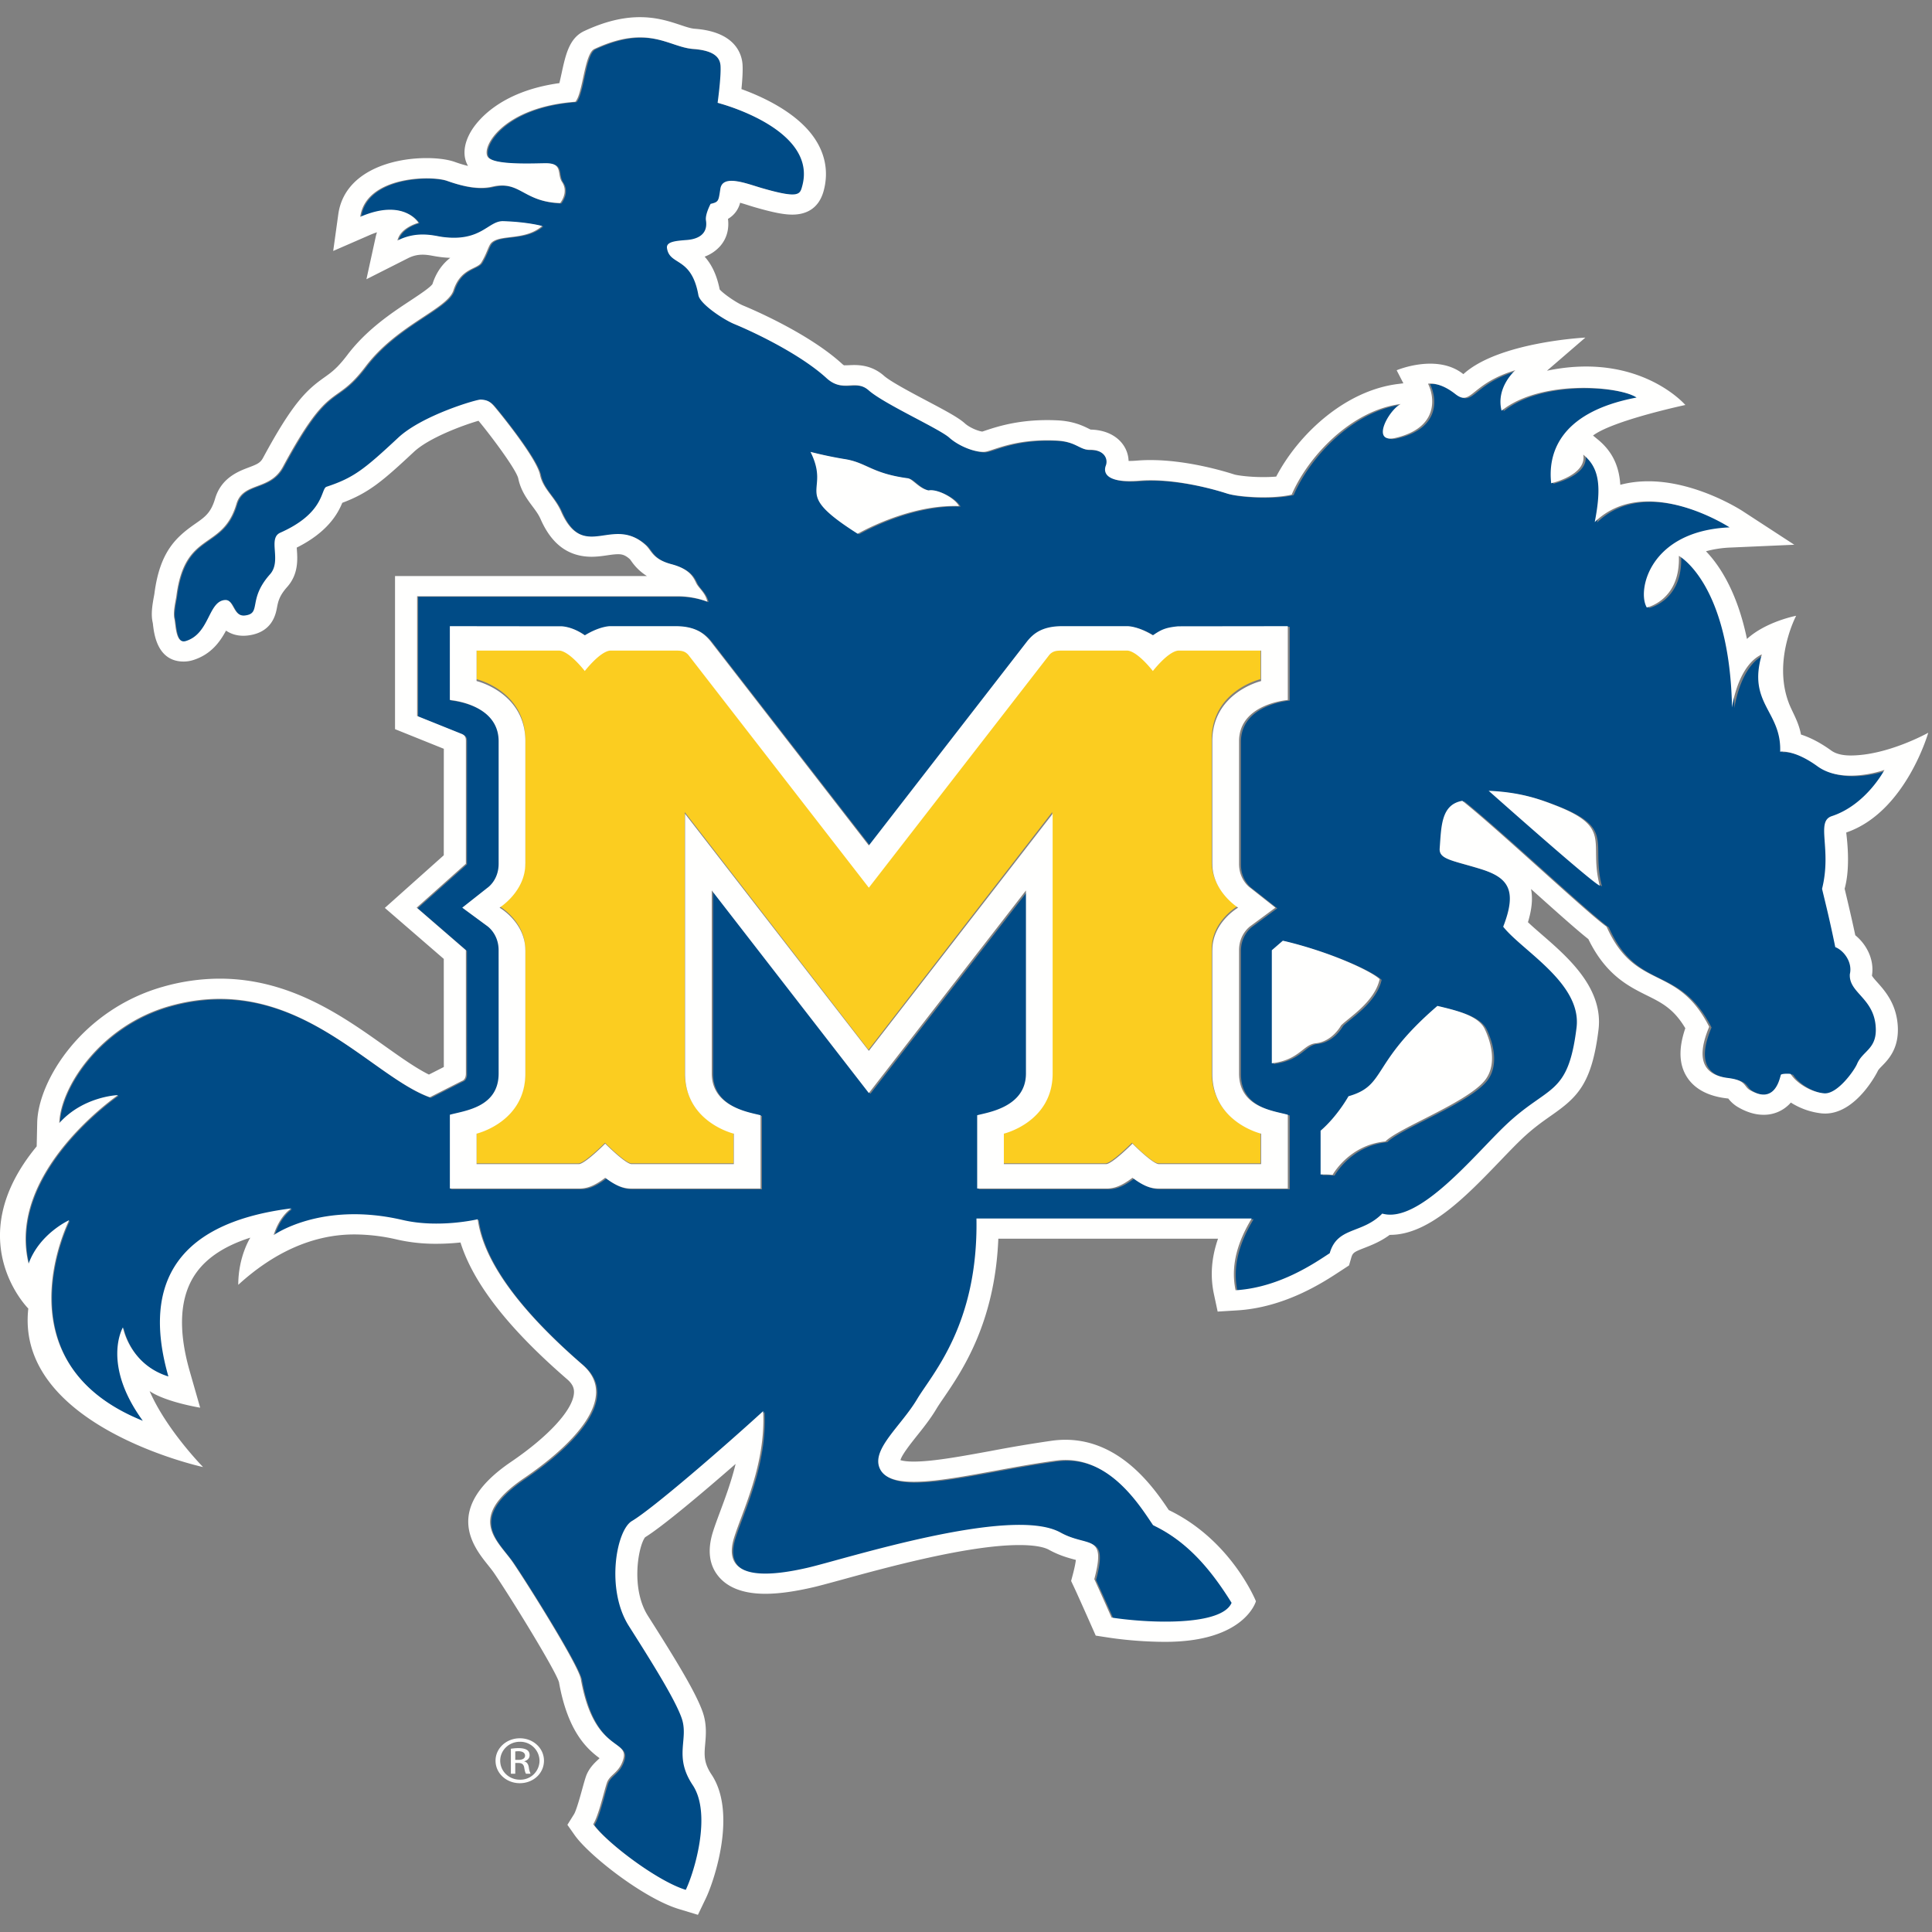
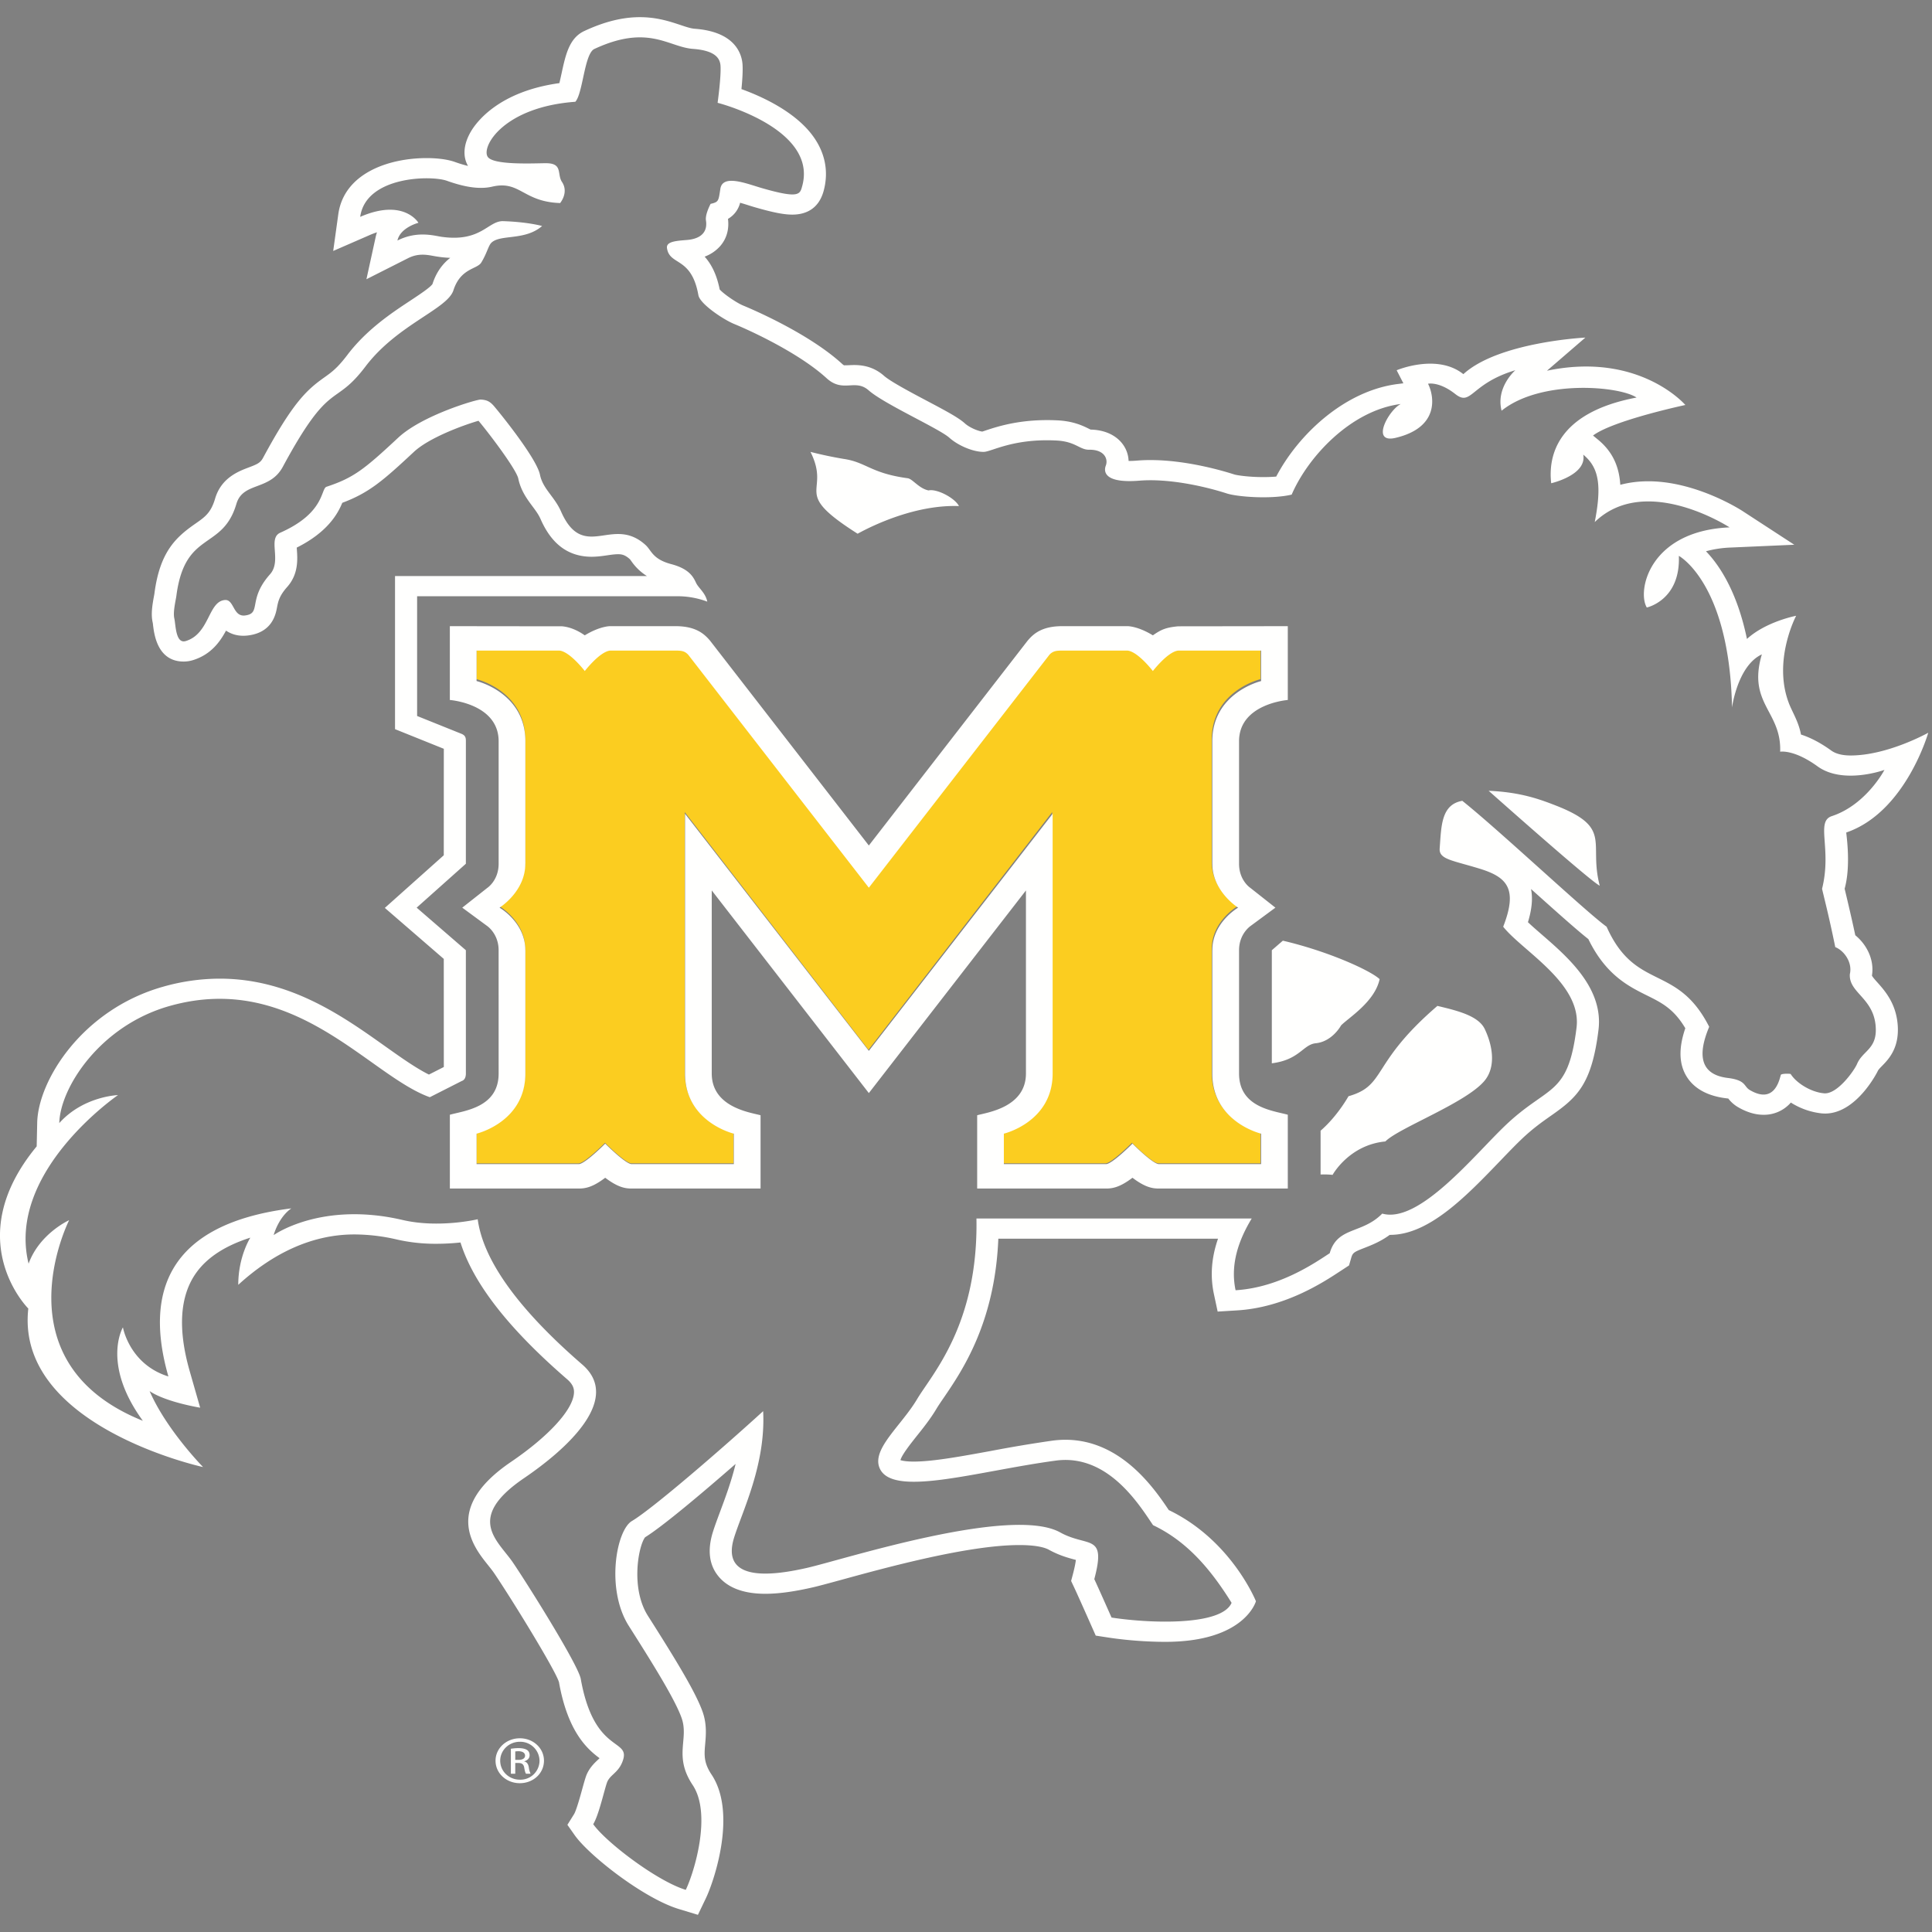
<svg xmlns="http://www.w3.org/2000/svg" width="86" height="86" viewBox="0 0 86 86">
  <rect x="0" y="0" width="86" height="86" fill="#808080" stroke="none" />
  <g fill="none" fill-rule="evenodd">
-     <path fill="#004B86" d="M66.36 35.228c1.418.06 2.272.377 2.973.65 2.583 1.002 1.467 1.648 1.977 3.575-.34-.133-4.54-3.862-4.95-4.225zm-.169 10.618c.401.857.452 1.73-.012 2.29-.817.99-3.83 2.104-4.422 2.707-1.619.153-2.351 1.487-2.351 1.487a3.895 3.895 0 0 0-.534-.017v-1.95c.755-.65 1.241-1.533 1.241-1.533 1.714-.49.96-1.444 3.963-4.024.902.216 1.835.442 2.115 1.04zm-9.493 1.517v-5.035l.492-.425c2.034.474 3.905 1.329 4.312 1.713-.218 1.012-1.383 1.716-1.719 2.06 0 0-.384.72-1.129.794-.567.058-.718.737-1.956.893zm.712 5.576H51.67c-.284 0-.61-.048-1.18-.48-.57.432-.896.48-1.18.48h-5.74v-3.263c.413-.12 2.174-.336 2.174-1.86v-8.15l-7 9.023-7-9.023v8.15c0 1.524 1.761 1.74 2.174 1.86v3.263h-5.742c-.282 0-.609-.048-1.179-.48-.57.432-.897.48-1.18.48h-5.743v-3.286c.652-.183 2.174-.322 2.174-1.837v-5.488c0-.74-.516-1.083-.516-1.083l-1.104-.813 1.12-.884s.5-.33.5-1.07v-5.455c0-1.675-2.175-1.838-2.174-1.838V27.9l5.005.006c.363.035.703.19 1.008.402.685-.417 1.13-.408 1.13-.408h2.95c.907.008 1.268.373 1.503.648l7.074 9.117 7.073-9.117c.125-.147.285-.318.545-.448.228-.114.534-.196.958-.2h2.95s.446-.01 1.13.408c.365-.255.57-.35 1.126-.402l4.885-.006v3.286c.003 0-2.172.163-2.172 1.838v5.455c0 .742.498 1.07.498 1.07l1.121.884-1.103.813s-.516.342-.516 1.083v5.488c0 1.515 1.522 1.654 2.172 1.837v3.286zM37.624 20.451c1.002.147 1.203.64 2.85.86.219.03.5.457.929.544.356-.087 1.165.326 1.355.696-1.894-.07-3.8.836-4.515 1.231-3.03-1.92-1.162-1.758-2.1-3.644 0 0 .869.224 1.481.313zm44.83 22.94c.126-.531-.269-1.054-.65-1.202-.28-1.371-.47-2.086-.589-2.596.447-1.788-.294-2.995.435-3.236 1.534-.504 2.346-2.058 2.346-2.058s-1.838.668-2.982-.158c-1.059-.767-1.664-.653-1.664-.653.065-1.808-1.47-2.135-.816-4.334-1.085.503-1.33 2.365-1.33 2.365-.11-5.538-2.37-6.751-2.37-6.751.08 1.977-1.427 2.299-1.427 2.299-.44-.723.097-3.41 3.688-3.567 0 0-3.741-2.433-6.008-.237.329-1.676.168-2.442-.512-3.002.168.912-1.428 1.274-1.428 1.274-.137-1.18.227-3.14 3.804-3.816-.784-.52-4.28-.813-6.015.586-.267-1.044.613-1.803.613-1.803-2 .598-1.95 1.632-2.676 1.06-.727-.572-1.215-.458-1.215-.458.265.514.55 1.94-1.448 2.41-1.124.266-.312-1.228.232-1.507-2.211.28-4.129 2.341-4.858 4.034-.907.214-2.412.104-2.896-.053-.96-.31-2.565-.674-3.887-.568-1.542.125-1.61-.386-1.499-.674.11-.288-.06-.714-.74-.704-.429.008-.602-.366-1.46-.41-1.95-.099-2.897.506-3.249.506-.476 0-1.139-.285-1.523-.63-.446-.402-2.903-1.5-3.593-2.109-.607-.535-1.142.13-1.88-.543-1.158-1.059-3.19-2.033-4.116-2.413-.476-.196-1.523-.89-1.594-1.282-.31-1.736-1.28-1.301-1.398-2.094-.044-.295.398-.326.887-.364.277-.022.964-.13.848-.874-.042-.272.209-.734.209-.734.364-.085.349-.128.433-.669.103-.672 1.174-.228 1.848-.034 1.667.481 1.698.28 1.8-.089.703-2.557-3.74-3.704-3.77-3.707 0 0 .162-1.167.128-1.656-.024-.35-.268-.676-1.225-.746-1.094-.08-1.988-1.117-4.396.004-.446.208-.507 1.981-.847 2.35-3.172.23-4.19 1.977-3.908 2.445.234.388 2.044.294 2.592.291.777-.003.488.486.722.835.233.349.086.72-.082.94-1.66-.055-1.785-1.02-3.027-.73-.577.134-1.26.009-2.018-.262-.707-.254-3.614-.208-3.866 1.607 1.946-.846 2.596.263 2.596.263s-.807.205-.936.79c.89-.449 1.654-.207 1.987-.162 1.751.24 2.05-.722 2.728-.7 1.112.037 1.733.216 1.733.216-.765.662-1.848.36-2.255.738-.142.132-.195.457-.456.887-.187.308-.919.24-1.243 1.24-.272.838-2.503 1.523-3.92 3.393-1.417 1.87-1.546.508-3.68 4.463-.583 1.08-1.775.66-2.068 1.65-.621 2.106-2.296 1.156-2.677 4.1-.024.188-.156.712-.09 1 .065.288.054 1.15.513 1.008 1.07-.329.99-1.775 1.748-1.826.403-.028.353.752.885.688.757-.09.107-.7 1.118-1.834.538-.605-.12-1.596.46-1.853 1.996-.885 1.794-1.957 2.058-2.044 1.21-.4 1.68-.773 3.194-2.185 1.07-.998 3.488-1.703 3.671-1.697.285.01.423.1.569.26.146.16 1.919 2.32 2.075 3.084.13.633.645.97.94 1.639.378.86.806 1.078 1.24 1.112.743.06 1.593-.47 2.529.382.264.242.305.63 1.146.851.84.222.993.61 1.111.851.108.219.416.434.49.818a3.763 3.763 0 0 0-1.357-.24H18.614v5.332l1.952.784c.206.076.222.186.222.34l-.002 5.456-2.192 1.954 2.192 1.896.002 5.488c0 .256-.133.32-.186.335l-1.422.722c-2.711-.966-6.045-5.632-11.6-4.06-3.102.877-4.875 3.646-4.91 5.21 1.076-1.198 2.616-1.245 2.616-1.245s-4.99 3.417-3.983 7.507c.487-1.343 1.807-1.937 1.807-1.937s-3.214 6.326 3.284 8.934c-1.853-2.54-.888-4.161-.888-4.161s.286 1.645 2.026 2.186c-1.069-3.725-.053-6.788 5.477-7.484-.584.41-.786 1.19-.786 1.19s2.114-1.52 5.747-.672c1.621.378 3.343-.034 3.343-.034.163 1.186.956 3.266 4.662 6.47 1.785 1.544-.709 3.776-2.592 5.056-2.648 1.799-1.159 2.785-.493 3.768.666.982 2.906 4.553 3.017 5.174.61 3.438 2.3 2.595 1.846 3.712-.194.48-.553.562-.677.9-.123.337-.369 1.462-.615 1.856.554.787 2.831 2.53 4.125 2.924.376-.785 1.17-3.374.307-4.667-.862-1.294-.161-2.036-.492-2.982-.296-.846-1.355-2.53-2.354-4.103-1.032-1.626-.562-4.256.138-4.67.931-.552 4.124-3.318 5.848-4.893.123 2.362-.923 4.443-1.293 5.624-.65 2.08 1.903 1.66 3.25 1.353 1.65-.376 9.1-2.786 11.28-1.578 1.237.686 2.066.018 1.519 2.082.185.393.769 1.71.769 1.71 1.766.27 4.91.366 5.347-.657-.935-1.504-1.988-2.74-3.5-3.457-.601-.886-2-3.192-4.338-2.875-3.563.483-7.354 1.68-7.86.295-.306-.84.985-1.858 1.68-3.023.674-1.133 2.734-3.323 2.65-8.053h12.266c-.565.932-.97 2.023-.719 3.196 1.974-.12 3.57-1.245 4.194-1.65.343-1.195 1.437-.842 2.34-1.764 1.647.468 4.107-2.617 5.503-3.94 1.915-1.816 2.774-1.264 3.155-4.338.245-1.972-2.413-3.413-3.268-4.495.658-1.684.184-2.208-1.054-2.586-1.236-.378-1.814-.414-1.776-.902.074-.974.057-1.952 1.008-2.118 1.665 1.328 5.507 4.944 6.429 5.606 1.29 2.894 3.132 1.623 4.572 4.456-.396.943-.617 2.102.825 2.278.835.101.703.374.987.54 1.08.633 1.306-.417 1.379-.675.018-.064.392-.064.44-.039.252.399.906.81 1.491.857.59.049 1.343-1.015 1.466-1.307.26-.612.928-.66.826-1.719-.118-1.235-1.203-1.46-1.147-2.282z" />
    <path fill="#FBCD20" d="M53.938 32.915v5.467h.001c0 1.243 1.147 1.958 1.147 1.958s-1.147.656-1.147 1.898h-.001v5.5c0 2.173 2.17 2.685 2.17 2.685v1.36h-4.545c-.27 0-1.177-.914-1.177-.914s-.907.915-1.177.915h-4.545v-1.36s2.172-.513 2.172-2.685V36.15L38.659 46.73l-8.177-10.578V47.74c0 2.172 2.17 2.684 2.17 2.684v1.36h-4.544c-.27 0-1.177-.914-1.177-.914s-.906.915-1.177.915h-4.546v-1.36s2.171-.513 2.171-2.685v-5.5h-.002c0-1.243-1.147-1.899-1.147-1.899s1.147-.716 1.147-1.958h.002v-5.467c0-2.172-2.171-2.685-2.171-2.685v-1.36h3.687c.462.044 1.127.913 1.127.913s.666-.869 1.129-.912h2.945c.247.002.381.025.532.189l8.03 10.39 8.031-10.39a.521.521 0 0 1 .217-.151c.087-.03.186-.037.315-.038h2.945c.463.043 1.128.912 1.128.912s.666-.869 1.129-.912h3.686v1.36s-2.171.512-2.171 2.684" />
    <path fill="#FFFFFE" d="M53.964 32.996v5.453h.002c0 1.24 1.147 1.954 1.147 1.954s-1.147.654-1.147 1.894h-.002v5.487c0 2.167 2.172 2.679 2.172 2.679v1.356h-4.548c-.271 0-1.178-.912-1.178-.912s-.907.912-1.178.912h-4.547v-1.356s2.172-.512 2.172-2.679v-11.56l-8.182 10.553-8.181-10.553v11.56c0 2.167 2.171 2.679 2.171 2.679v1.356h-4.547c-.27 0-1.178-.912-1.178-.912s-.907.912-1.178.912h-4.548v-1.356s2.172-.512 2.172-2.679v-5.487h-.002c0-1.24-1.148-1.894-1.148-1.894s1.148-.714 1.148-1.954h.002v-5.453c0-2.167-2.172-2.68-2.172-2.68V28.96h3.69c.461.044 1.127.91 1.127.91s.666-.866 1.13-.91h2.946c.247.003.382.026.532.19l8.036 10.365 8.036-10.366a.521.521 0 0 1 .217-.15c.087-.03.186-.037.315-.039h2.947c.463.044 1.128.91 1.128.91s.667-.866 1.13-.91h3.688v1.357s-2.172.512-2.172 2.679zm3.36-1.837v-3.286l-4.88.006c-.557.053-.76.148-1.126.402-.682-.417-1.128-.408-1.128-.408h-2.947c-.424.004-.73.086-.957.2-.26.13-.42.301-.545.448l-7.066 9.115-7.066-9.115c-.235-.275-.596-.64-1.502-.648H27.16s-.445-.009-1.13.408c-.303-.212-.643-.367-1.006-.402l-5-.006v3.286s2.172.162 2.172 1.837v5.453c0 .74-.499 1.07-.499 1.07l-1.12.884 1.104.813s.514.342.514 1.082l.001 5.486c0 1.515-1.52 1.654-2.171 1.837v3.285h5.737c.283 0 .609-.048 1.178-.48.57.432.896.48 1.178.48h5.737v-3.262c-.413-.12-2.173-.336-2.173-1.86v-8.148l6.993 9.021 6.993-9.02v8.147c0 1.524-1.76 1.74-2.171 1.86v3.262h5.735c.282 0 .609-.048 1.178-.48.569.432.895.48 1.178.48h5.736v-3.285c-.65-.183-2.17-.322-2.17-1.837v-5.486c0-.74.516-1.082.516-1.082l1.102-.813-1.12-.884s-.498-.328-.498-1.07v-5.453c0-1.675 2.173-1.837 2.17-1.837zm-33.308 47.22a.857.857 0 0 0-.873-.847h-.005c-.48 0-.872.377-.872.842 0 .475.392.846.877.846a.85.85 0 0 0 .873-.841zm.198-.005c0 .563-.475 1.002-1.076 1.002-.595 0-1.08-.439-1.08-1.002 0-.554.485-.997 1.08-.997h.005c.596 0 1.071.443 1.071.997zm-.842-.226c0-.098-.079-.195-.296-.195a1 1 0 0 0-.14.01v.376h.14c.16 0 .296-.054.296-.19zm.169.532a.84.84 0 0 0 .078.275h-.204c-.03-.036-.058-.138-.082-.284-.03-.142-.107-.195-.262-.195h-.135v.479h-.195v-1.113c.102-.013.199-.027.344-.027.185 0 .306.037.378.084.073.05.112.125.112.232 0 .145-.107.234-.238.27v.009c.108.017.18.106.204.27zm36.154-33.035c.335-.343 1.5-1.048 1.717-2.06-.407-.383-2.276-1.238-4.308-1.712l-.491.425v5.033c1.237-.155 1.387-.834 1.954-.892.744-.075 1.128-.794 1.128-.794zm23.794-.003c-.118-1.235-1.202-1.46-1.146-2.282.125-.53-.269-1.052-.649-1.201-.28-1.37-.47-2.085-.588-2.595.445-1.787-.295-2.994.433-3.235 1.533-.504 2.344-2.058 2.344-2.058s-1.836.669-2.978-.158c-1.058-.767-1.664-.652-1.664-.652.066-1.807-1.467-2.134-.815-4.333-1.083.503-1.328 2.365-1.328 2.365-.11-5.537-2.367-6.75-2.367-6.75.08 1.977-1.426 2.299-1.426 2.299-.44-.723.097-3.41 3.684-3.567 0 0-3.737-2.432-6.002-.236.329-1.676.168-2.442-.511-3.001.168.911-1.427 1.273-1.427 1.273-.136-1.18.227-3.14 3.8-3.815-.783-.52-4.275-.812-6.008.586-.268-1.043.612-1.802.612-1.802-1.999.597-1.948 1.631-2.673 1.06-.727-.573-1.214-.458-1.214-.458.264.513.549 1.939-1.446 2.409-1.124.265-.313-1.228.231-1.507-2.209.28-4.125 2.34-4.854 4.033-.906.214-2.41.104-2.892-.053-.96-.31-2.563-.674-3.884-.568-1.54.125-1.608-.385-1.497-.673.11-.288-.06-.714-.74-.704-.427.007-.6-.367-1.457-.41-1.948-.099-2.895.506-3.246.506-.476 0-1.138-.286-1.522-.63-.446-.402-2.9-1.5-3.59-2.108-.606-.535-1.14.13-1.877-.544-1.157-1.058-3.188-2.031-4.112-2.412-.476-.195-1.522-.89-1.592-1.281-.31-1.736-1.28-1.301-1.398-2.093-.044-.295.398-.326.887-.365.277-.022.963-.13.847-.874-.042-.271.208-.734.208-.734.364-.084.35-.128.433-.668.103-.671 1.173-.228 1.846-.034 1.665.48 1.697.28 1.798-.089.702-2.556-3.737-3.703-3.766-3.706 0 0 .163-1.167.129-1.655-.025-.35-.268-.676-1.224-.746-1.094-.08-1.987-1.117-4.392.004-.445.208-.507 1.98-.846 2.35-3.17.23-4.186 1.976-3.905 2.443.234.389 2.042.294 2.59.292.776-.004.487.485.721.834.233.349.086.72-.082.939-1.659-.054-1.783-1.018-3.024-.73-.576.135-1.258.01-2.015-.26-.707-.255-3.61-.208-3.862 1.605 1.944-.845 2.593.264 2.593.264s-.807.205-.935.79c.888-.45 1.652-.208 1.984-.163 1.75.24 2.049-.722 2.726-.7 1.11.037 1.73.216 1.73.216-.764.663-1.845.36-2.252.739-.141.132-.194.456-.455.886-.187.308-.918.24-1.242 1.24-.272.838-2.5 1.522-3.916 3.392-1.416 1.869-1.544.508-3.677 4.461-.582 1.08-1.773.66-2.066 1.65-.62 2.105-2.293 1.156-2.673 4.1-.025.187-.157.71-.091.999.065.288.055 1.149.513 1.007 1.068-.329.989-1.774 1.746-1.826.403-.027.353.752.885.689.756-.09.106-.7 1.116-1.834.538-.605-.12-1.596.459-1.852 1.995-.885 1.793-1.957 2.057-2.044 1.209-.4 1.677-.773 3.19-2.184 1.07-.998 3.485-1.703 3.668-1.697.284.01.422.1.568.26.146.16 1.917 2.319 2.074 3.084.129.632.644.97.938 1.637.377.86.805 1.079 1.24 1.113.741.059 1.59-.471 2.525.382.264.241.305.629 1.145.85.84.222.993.61 1.11.851.108.218.415.434.49.818a3.756 3.756 0 0 0-1.356-.24h-11.56v5.33l1.95.784c.205.076.221.186.221.34l-.001 5.454-2.19 1.954 2.19 1.895.001 5.486c0 .257-.132.32-.186.336l-1.42.721c-2.708-.965-6.038-5.63-11.588-4.059-3.1.877-4.87 3.646-4.905 5.21 1.075-1.199 2.613-1.245 2.613-1.245S.266 52.162 1.273 56.25c.487-1.343 1.805-1.936 1.805-1.936s-3.21 6.324 3.281 8.931c-1.852-2.539-.887-4.16-.887-4.16s.286 1.644 2.024 2.186c-1.068-3.724-.053-6.787 5.472-7.482-.584.41-.786 1.19-.786 1.19s2.112-1.52 5.742-.673c1.619.378 3.34-.033 3.34-.033.162 1.185.954 3.265 4.656 6.468 1.783 1.544-.708 3.774-2.59 5.054-2.644 1.799-1.157 2.784-.492 3.767.666.982 2.904 4.552 3.014 5.173.61 3.437 2.297 2.594 1.845 3.71-.195.48-.553.563-.677.9-.122.338-.368 1.462-.614 1.856.553.787 2.828 2.53 4.12 2.923.377-.784 1.169-3.373.307-4.666-.86-1.294-.16-2.035-.491-2.98-.296-.846-1.354-2.53-2.351-4.102-1.032-1.626-.562-4.256.137-4.67.93-.55 4.12-3.316 5.842-4.891.123 2.361-.922 4.442-1.291 5.623-.65 2.078 1.9 1.659 3.246 1.353 1.649-.376 9.09-2.786 11.268-1.578 1.237.685 2.065.018 1.518 2.08.185.394.768 1.71.768 1.71 1.765.27 4.905.367 5.343-.656-.934-1.503-1.986-2.739-3.496-3.457-.602-.885-2-3.19-4.335-2.873-3.56.482-7.347 1.679-7.852.294-.306-.84.984-1.857 1.678-3.021.674-1.133 2.731-3.323 2.648-8.051h12.253c-.564.932-.968 2.023-.718 3.194 1.972-.12 3.567-1.244 4.19-1.648.342-1.195 1.435-.843 2.338-1.764 1.645.468 4.103-2.617 5.497-3.94 1.913-1.815 2.771-1.262 3.152-4.336.244-1.971-2.41-3.412-3.265-4.494.657-1.683.184-2.207-1.053-2.585-1.234-.378-1.811-.414-1.774-.901.074-.974.057-1.952 1.007-2.118 1.664 1.328 5.502 4.942 6.423 5.604 1.29 2.893 3.128 1.623 4.567 4.455-.395.943-.616 2.101.824 2.277.835.102.702.375.987.54 1.079.633 1.304-.417 1.377-.674.018-.064.391-.064.44-.04.25.4.905.81 1.49.858.588.048 1.341-1.016 1.464-1.307.259-.612.926-.661.825-1.719zm.979-.078c.102 1.07-.397 1.583-.696 1.888-.108.11-.166.172-.191.233-.008.018-.934 1.883-2.342 1.883l-.128-.005a3.203 3.203 0 0 1-1.394-.484 1.582 1.582 0 0 1-1.217.544c-.368 0-.75-.115-1.138-.342a1.497 1.497 0 0 1-.431-.382c-.468-.048-1.353-.208-1.832-.945-.363-.56-.39-1.276-.08-2.184-.517-.868-1.05-1.133-1.709-1.46-.82-.407-1.83-.91-2.607-2.507-.533-.421-1.47-1.26-2.552-2.23.084.418.039.898-.137 1.477.18.172.4.362.627.559 1.157 1.005 2.743 2.38 2.513 4.238-.302 2.439-.966 3.012-2.113 3.816-.376.264-.802.562-1.308 1.043-.263.25-.566.564-.893.905-1.519 1.58-3.216 3.371-4.979 3.357-.405.3-.809.456-1.124.58-.487.189-.526.22-.596.466l-.091.315-.412.269c-.73.48-2.44 1.603-4.572 1.732l-.864.053-.166-.777c-.172-.803-.112-1.62.183-2.468h-9.78c-.15 3.731-1.605 5.87-2.414 7.058-.136.198-.255.372-.346.524-.259.435-.583.842-.87 1.2-.255.322-.67.843-.727 1.076.078.026.254.064.597.064.848 0 2.1-.23 3.424-.472a59.529 59.529 0 0 1 2.744-.46c.193-.025.387-.039.577-.039 2.465 0 3.949 2.154 4.602 3.129 2.788 1.34 3.88 4.058 3.88 4.058s-.49 1.808-4.033 1.808c-.822 0-1.754-.07-2.556-.194l-.542-.083-.206-.465c0-.001-.577-1.303-.76-1.692l-.13-.276.077-.29c.084-.318.12-.52.135-.647l-.032-.008c-.3-.08-.71-.19-1.175-.447-.139-.077-.493-.206-1.31-.206-2.275 0-5.918.999-7.875 1.535-.582.159-1.046.286-1.337.352-.832.19-1.517.282-2.093.282-.96 0-1.662-.261-2.087-.776-.417-.505-.5-1.17-.248-1.977.082-.262.195-.565.321-.905.226-.605.496-1.328.69-2.123-1.5 1.31-3.255 2.787-4.03 3.265-.298.386-.653 2.27.126 3.497 1.146 1.805 2.12 3.373 2.437 4.279.189.541.147 1.026.113 1.415-.043.486-.074.838.282 1.372 1.152 1.73.098 4.773-.246 5.493l-.36.751-.852-.259c-1.575-.48-4.004-2.39-4.636-3.29l-.322-.458.295-.473c.103-.168.28-.81.365-1.118.067-.245.127-.455.17-.576.13-.35.359-.567.51-.711.04-.036.068-.063.091-.088-.531-.396-1.41-1.15-1.806-3.383-.152-.522-2.074-3.655-2.879-4.844-.085-.125-.186-.25-.287-.377-.653-.817-2.01-2.517 1.028-4.583 1.682-1.144 2.757-2.319 2.805-3.066.01-.165-.017-.367-.304-.615-2.606-2.255-4.17-4.257-4.747-6.088a10.17 10.17 0 0 1-1.072.058 7.711 7.711 0 0 1-1.745-.187 8.43 8.43 0 0 0-1.908-.229c-1.893 0-3.636.844-5.167 2.243 0-1.268.538-2.1.538-2.1-1.097.35-1.898.864-2.39 1.538-.75 1.026-.853 2.511-.307 4.414l.463 1.617s-1.527-.246-2.25-.738c.753 1.73 2.38 3.381 2.38 3.381s-8.367-1.816-7.78-7.056c0 0-3.07-3.053.373-7.219l.023-1.055c.042-1.884 2.01-5.035 5.597-6.05a9.28 9.28 0 0 1 2.526-.361c3.128 0 5.476 1.668 7.362 3.008.702.498 1.37.973 1.952 1.262l.663-.337-.002-4.812-2.624-2.27 2.624-2.343.002-4.74-2.172-.874v-6.815h11.213a2.343 2.343 0 0 1-.694-.664c-.023-.03-.042-.061-.067-.088-.224-.203-.377-.22-.526-.22-.136 0-.298.022-.468.047-.27.04-.595.085-.915.058-.928-.074-1.604-.62-2.066-1.673-.088-.2-.214-.369-.36-.565-.232-.312-.522-.7-.632-1.242-.103-.425-1.288-1.992-1.769-2.565-.645.184-2.191.746-2.873 1.382-1.377 1.284-1.995 1.823-3.191 2.27-.193.468-.634 1.297-2.028 1.994l.006.08c.031.438.078 1.1-.432 1.673-.353.396-.403.658-.452.913-.057.305-.212 1.115-1.299 1.246-.428.049-.738-.061-.97-.217-.257.478-.657 1.063-1.475 1.315a1.41 1.41 0 0 1-.41.062c-1.16 0-1.31-1.199-1.36-1.593-.006-.057-.011-.11-.02-.148-.081-.356-.02-.75.055-1.157.01-.053.019-.097.023-.13.242-1.869.966-2.513 1.819-3.107.434-.302.695-.485.882-1.118.273-.926 1.044-1.217 1.504-1.39.374-.142.51-.202.63-.424 1.336-2.478 1.95-3.03 2.736-3.587.306-.217.57-.405 1.013-.989.865-1.143 1.994-1.887 2.818-2.43.374-.247.887-.586.976-.735.185-.576.492-.93.79-1.162a5.04 5.04 0 0 1-.726-.081c-.151-.028-.321-.06-.504-.06-.231 0-.436.05-.646.155l-1.855.938.416-1.9a1.75 1.75 0 0 1 .054-.19 3.543 3.543 0 0 0-.326.124l-1.623.707.226-1.63c.256-1.848 2.277-2.504 3.93-2.504.293 0 .845.023 1.265.174.21.075.403.133.58.175-.247-.428-.2-.972.13-1.535.254-.43 1.253-1.78 3.937-2.151.033-.138.066-.29.093-.413.185-.855.345-1.594 1.017-1.907.889-.414 1.697-.616 2.472-.616.76 0 1.336.192 1.8.346.253.085.472.158.643.17 1.83.134 2.097 1.153 2.127 1.584.02.29-.01.725-.048 1.102.944.34 2.342.995 3.13 2.018.588.764.77 1.635.528 2.518-.24.871-.89 1.051-1.394 1.051-.375 0-.854-.094-1.653-.324-.097-.028-.2-.06-.309-.094a10.45 10.45 0 0 0-.361-.11 1.141 1.141 0 0 1-.54.718c.073.585-.145.98-.346 1.21a1.719 1.719 0 0 1-.693.471c.283.315.53.762.67 1.461.176.199.747.594 1.047.717.292.12 2.889 1.21 4.404 2.596.054.05.082.062.085.063.002 0 .116 0 .201-.004.087-.004.172-.008.258-.008.522 0 .954.157 1.321.481.292.258 1.228.753 1.912 1.115.89.47 1.407.75 1.684 1 .216.193.58.339.774.366.05-.014.108-.035.177-.058.537-.176 1.584-.521 3.182-.441.706.036 1.13.245 1.383.37l.08.04c.825.02 1.236.396 1.412.623.178.229.273.498.281.772.113.003.248-.003.397-.016a7.17 7.17 0 0 1 .577-.022c1.622 0 3.259.489 3.722.638.125.041.653.12 1.303.12.206 0 .4-.008.573-.023.997-1.899 3.066-3.823 5.407-4.12l.253-.032-.299-.581s1.8-.762 2.969.174c1.572-1.437 5.431-1.628 5.431-1.628l-1.71 1.475c4.116-.86 6.161 1.525 6.161 1.525s-3.216.685-4.11 1.36l.222.183c.665.547.942 1.217.992 2.01.393-.104.81-.157 1.246-.157 2.133 0 4.105 1.267 4.188 1.32l2.311 1.505-2.835.125a4.816 4.816 0 0 0-1.096.166c.588.61 1.385 1.783 1.824 3.903.848-.776 2.19-1.032 2.19-1.032s-1.052 1.984-.325 3.888c.15.396.433.82.54 1.399.38.122.832.34 1.347.712.2.145.491.22.862.22 1.65 0 3.456-1.012 3.456-1.012s-1.005 3.536-3.65 4.441c.004.112.215 1.472-.072 2.502 0 0 .297 1.228.474 2.071.502.408.857 1.083.742 1.796.028.065.154.205.239.3.324.362.813.91.902 1.837zm-15.233-9.715c-.7-.272-1.554-.588-2.97-.648.41.363 4.605 4.09 4.945 4.223-.51-1.927.605-2.572-1.975-3.575zm-9.21 12.949s-.487.883-1.241 1.533v1.95c.237-.01.415.005.534.016 0 0 .732-1.334 2.349-1.487.59-.602 3.601-1.716 4.418-2.706.463-.56.412-1.432.011-2.288-.28-.599-1.211-.825-2.112-1.04-3 2.578-2.247 3.533-3.96 4.022zm-21.85-25.04c.715-.395 2.62-1.302 4.512-1.231-.19-.37-.998-.783-1.355-.696-.428-.087-.709-.513-.927-.543-1.645-.222-1.847-.714-2.847-.86a17.602 17.602 0 0 1-1.48-.313c.937 1.885-.929 1.724 2.098 3.643z" />
  </g>
</svg>